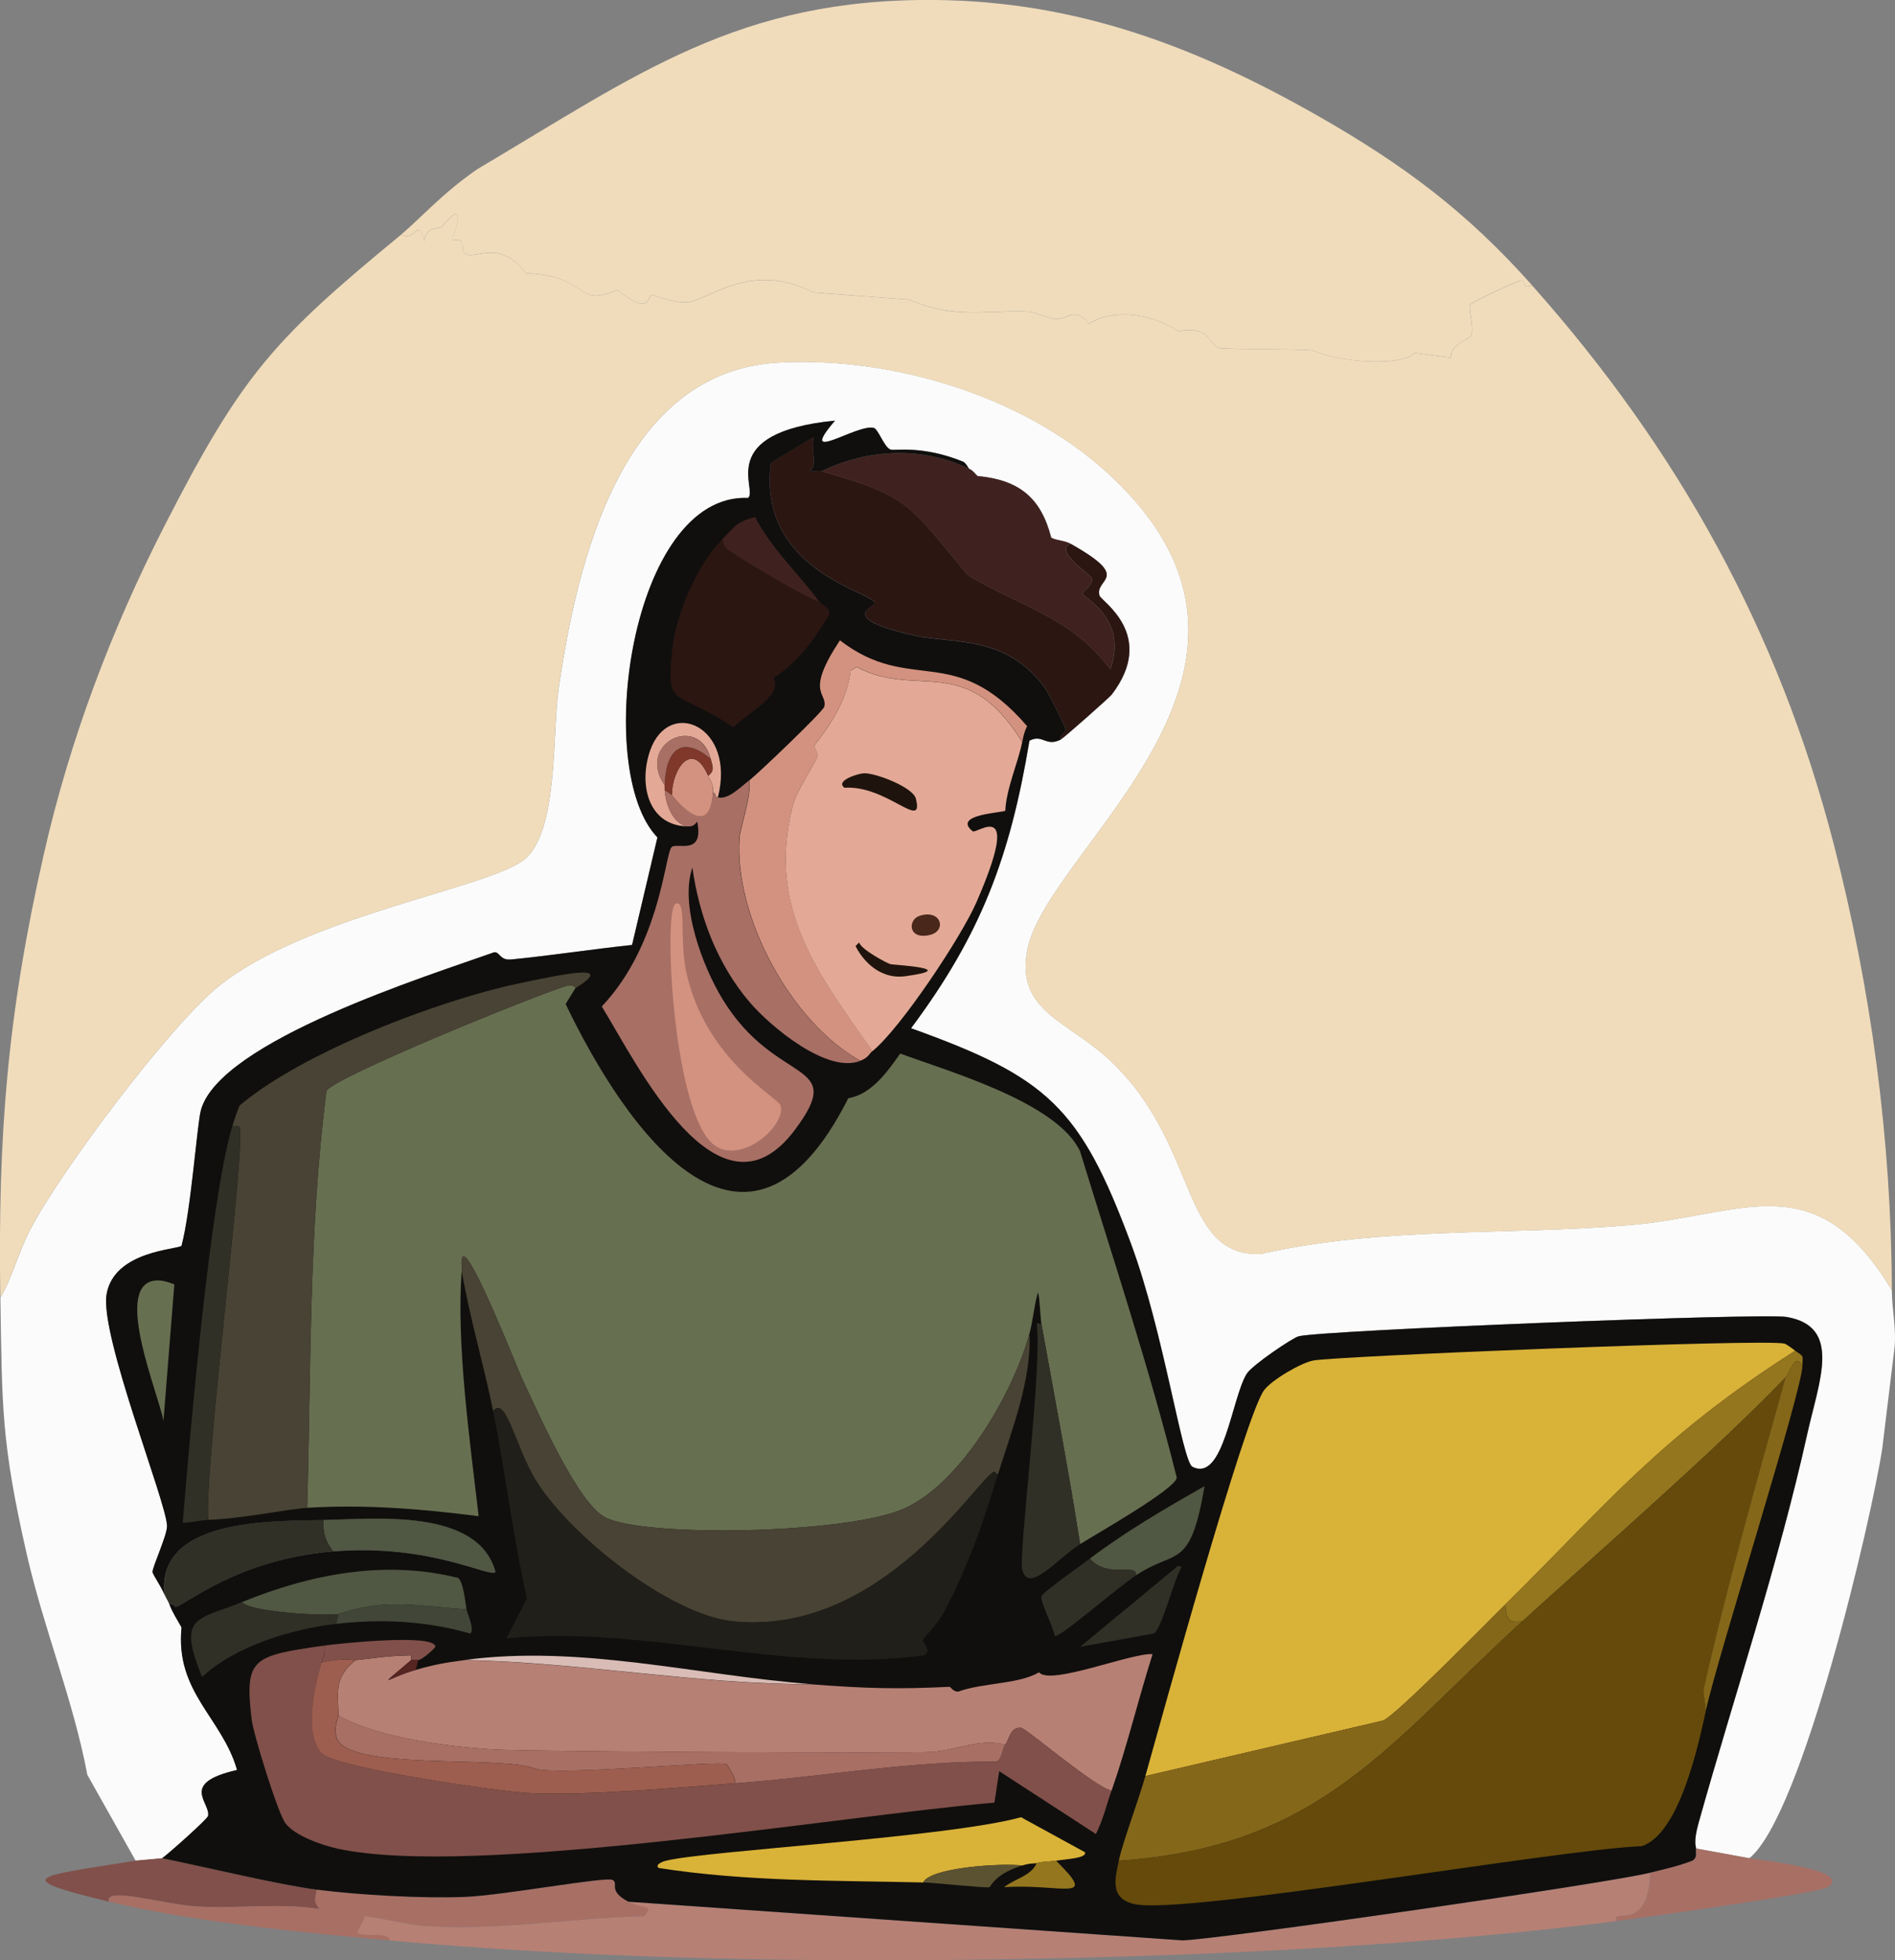
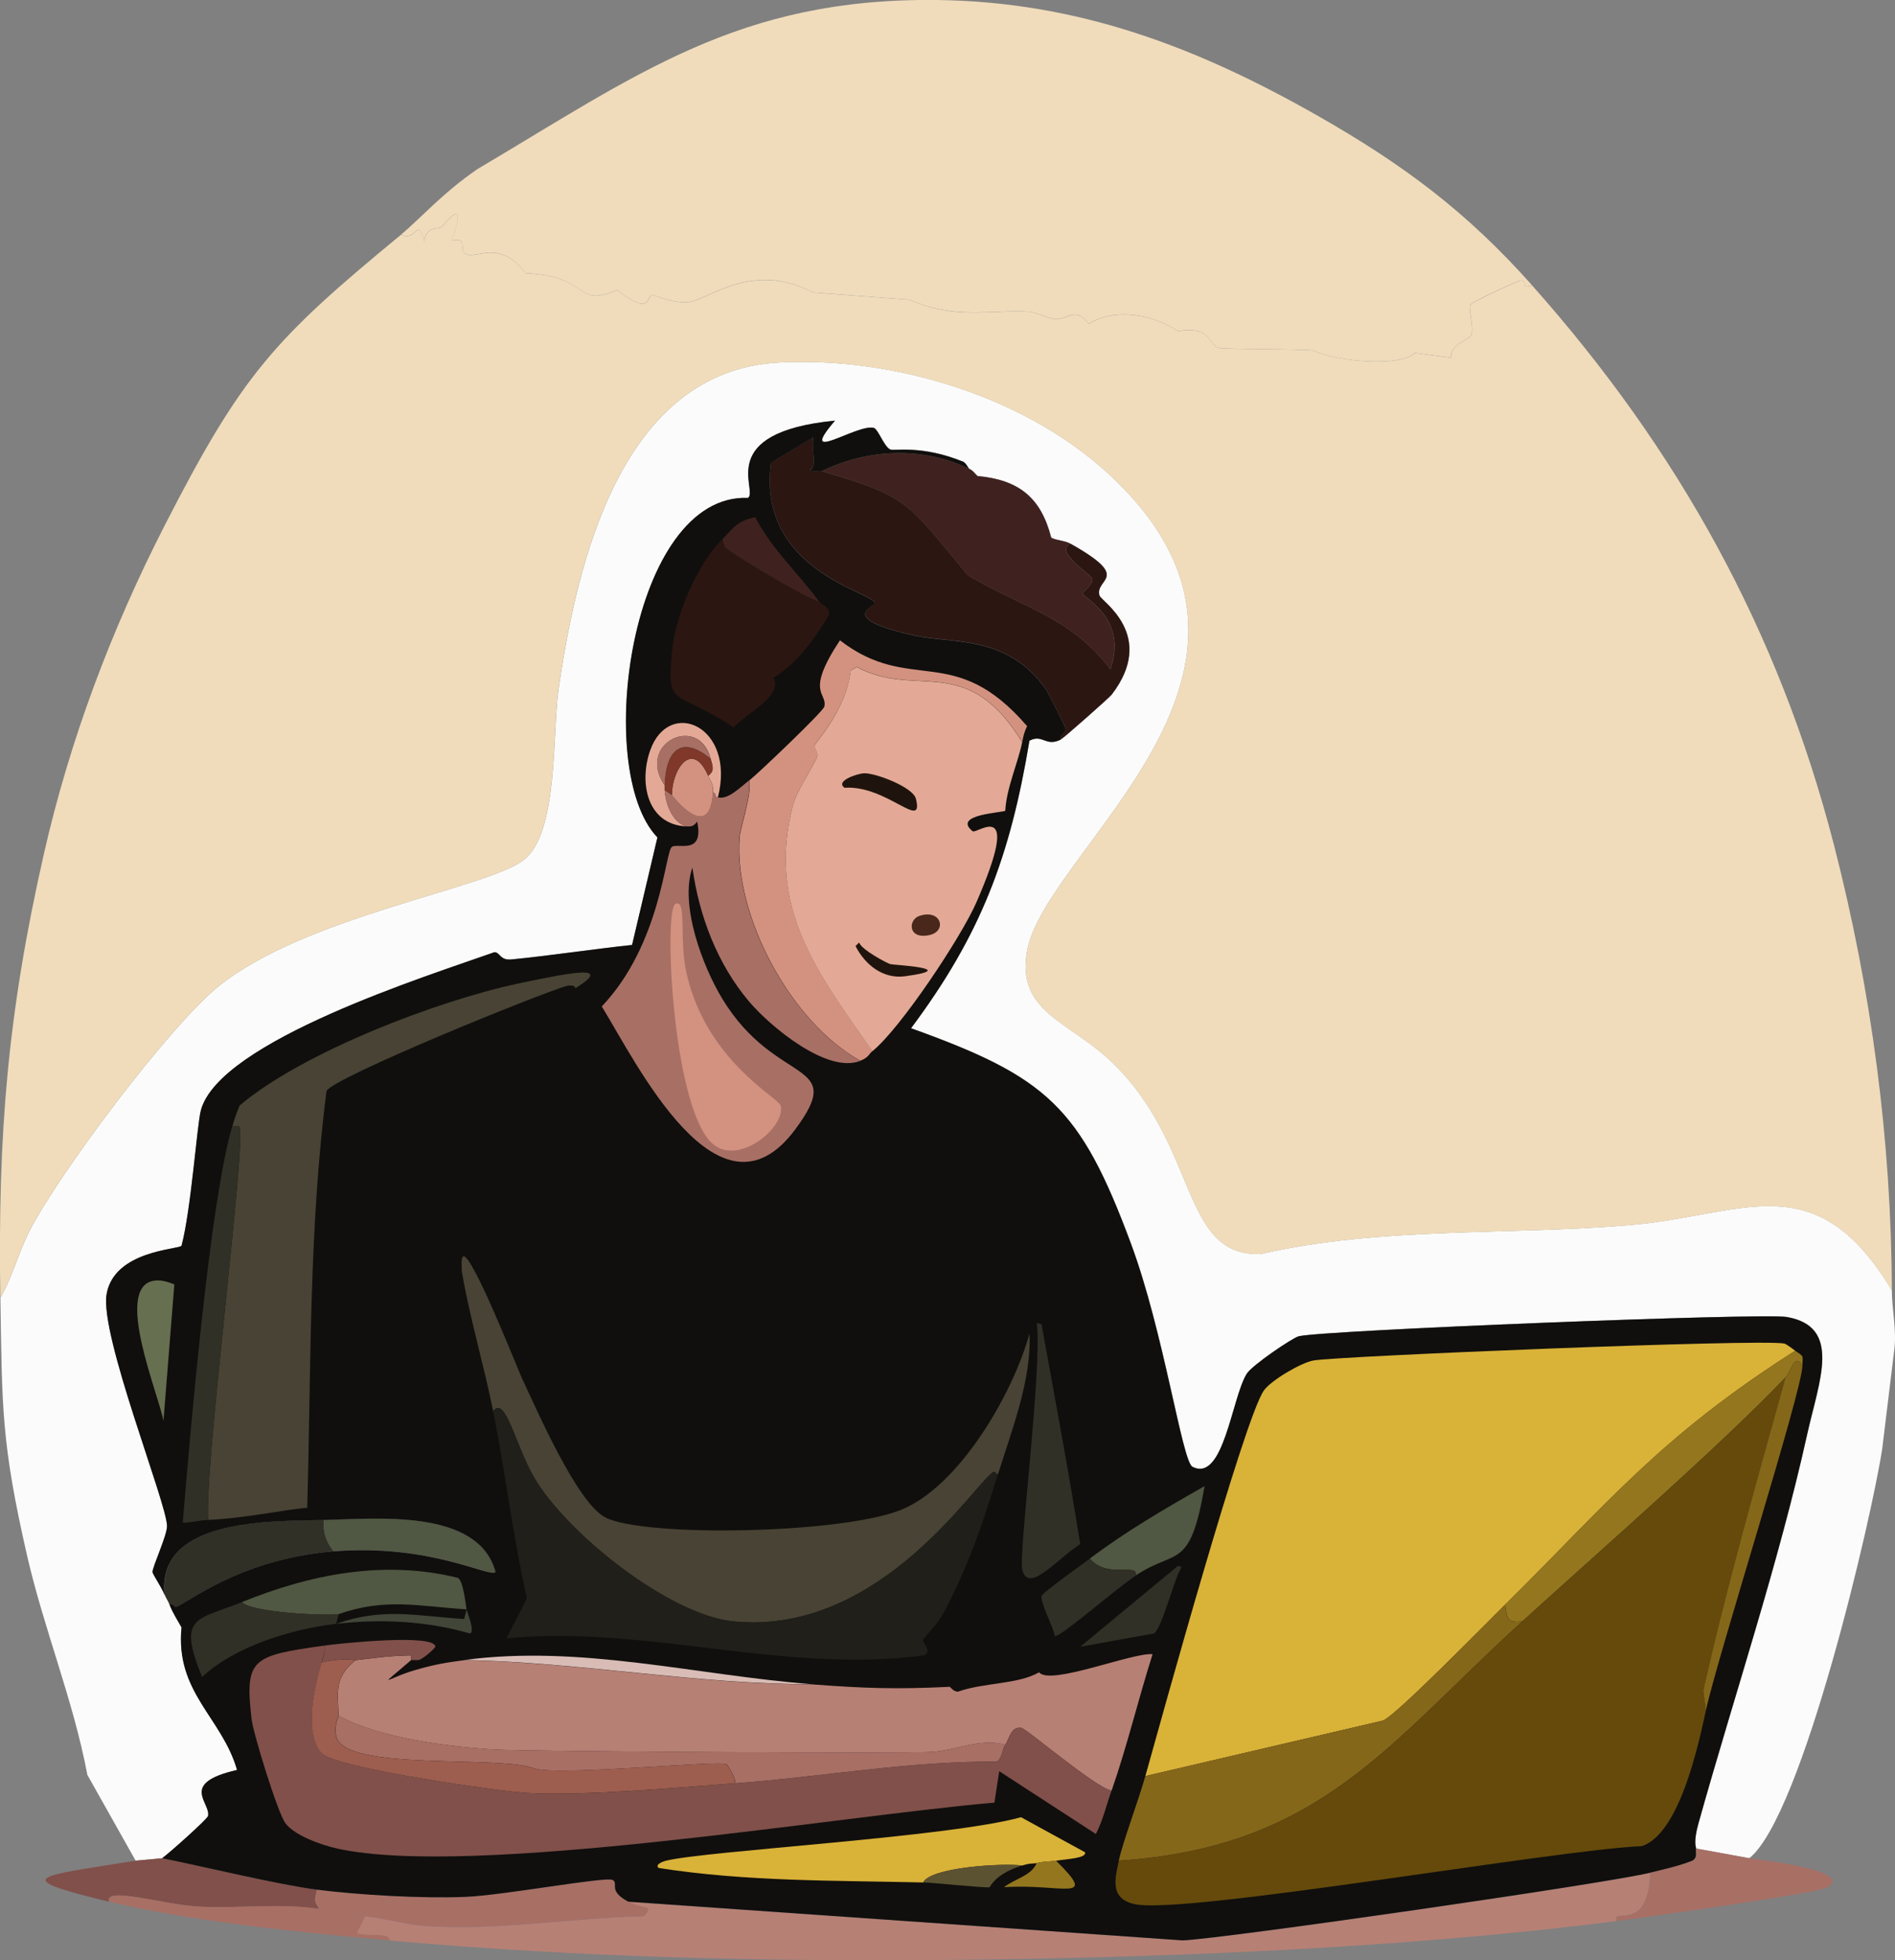
<svg xmlns="http://www.w3.org/2000/svg" id="Layer_2" data-name="Layer 2" viewBox="0 0 240.55 248.75">
  <rect x="0" y="0" width="240.55" height="248.75" fill="#808080" stroke="none" />
  <defs>
    <style>
      .cls-1 {
        fill: #505742;
      }

      .cls-1, .cls-2, .cls-3, .cls-4, .cls-5, .cls-6, .cls-7, .cls-8, .cls-9, .cls-10, .cls-11, .cls-12, .cls-13, .cls-14, .cls-15, .cls-16, .cls-17, .cls-18, .cls-19, .cls-20, .cls-21, .cls-22, .cls-23, .cls-24, .cls-25, .cls-26, .cls-27 {
        stroke-width: 0px;
      }

      .cls-2 {
        fill: #313027;
      }

      .cls-3 {
        fill: #49281b;
      }

      .cls-4 {
        fill: #484334;
      }

      .cls-5 {
        fill: #2b1612;
      }

      .cls-6 {
        fill: #5b5231;
      }

      .cls-7 {
        fill: #562421;
      }

      .cls-8 {
        fill: #81504a;
      }

      .cls-9 {
        fill: #94761f;
      }

      .cls-10 {
        fill: #3f221f;
      }

      .cls-11 {
        fill: #100f0d;
      }

      .cls-12 {
        fill: #414638;
      }

      .cls-13 {
        fill: #201f1a;
      }

      .cls-14 {
        fill: #a86f65;
      }

      .cls-15 {
        fill: #1f140d;
      }

      .cls-16 {
        fill: #d3927f;
      }

      .cls-17 {
        fill: #d9bcb6;
      }

      .cls-18 {
        fill: #d9b238;
      }

      .cls-19 {
        fill: #9d5e4f;
      }

      .cls-20 {
        fill: #b78075;
      }

      .cls-21 {
        fill: #85671a;
      }

      .cls-22 {
        fill: #80382a;
      }

      .cls-23 {
        fill: #654a0b;
      }

      .cls-24 {
        fill: #e3a996;
      }

      .cls-25 {
        fill: #f0dcbb;
      }

      .cls-26 {
        fill: #fbfbfb;
      }

      .cls-27 {
        fill: #676f51;
      }
    </style>
  </defs>
  <g id="Layer_1-2" data-name="Layer 1">
    <g>
      <path class="cls-26" d="m240.15,163.75c0,2.45.63,5.03.31,7.51l-1.53,12.57c-1.33,8.78-10.14,46.59-16.87,51.98-2.25-.41-4.5-.82-6.75-1.23.03-.16-.41-.67.31-3.22,4.56-16.29,10.14-32.86,13.8-49.37,1.49-6.73,4.47-13.65-2.61-14.87-3.05-.53-58.94,1.69-61.94,2.45-.77.2-5.9,3.66-6.59,4.75-1.91,3.04-2.93,13.86-6.9,11.81-1.31-.68-3.63-17.1-7.82-28.36-6.44-17.33-10.64-21.09-27.9-27.29,8.9-11.92,12.58-21.82,15.03-36.49,1.7-.9,2.04.82,3.99-.15.38-.19,6.18-5.33,6.44-5.67,5.79-7.54-1.32-11.89-1.53-12.57-.68-2.23,4.29-2.13-3.68-6.59-.75-.42-1.69-.37-2.45-.77-1.3-5.09-4.1-7.34-9.35-7.82-.36-.32-.61-.74-1.07-.92-.06-.02-.41-.77-.77-.92-5.21-2.12-8.65-1.36-9.2-1.53-.8-.25-1.57-2.62-2.15-2.76-2.14-.53-9.87,4.87-4.91-.92-15.41,1.53-9.69,8.86-11.04,9.81-14.9-.61-19.75,34.55-11.5,43.08l-3.22,13.65c-5.11.54-10.23,1.34-15.33,1.84-1.46.14-1.42-.93-2.15-.92-8.3,2.96-34.93,11.28-37.26,20.08-.48,1.81-1.24,12.62-2.45,17.17-.35.49-8.54.6-9.51,6.13-.92,5.23,7.64,26.51,7.67,29.44,0,1.2-1.88,5.24-1.84,5.83.02.34,1.07,1.78,1.53,2.91.17.42.46.81.61,1.23.37.99,1.02,1.99,1.53,2.91-.81,8.26,5.14,11.42,7.05,18.09-7.4,1.68-3.34,4.12-3.68,5.83-.08.41-4.94,4.73-5.83,5.37l-3.37.31-6.13-10.89c-1.79-9.5-5.52-18.51-7.67-27.9C.16,183.05.27,178.69.05,164.67c1.36-2.2,2.3-5.73,3.68-8.43,3.73-7.31,17.8-26.09,24.07-31.12,11.04-8.85,33.82-12.34,38.64-15.95,4.47-3.35,3.67-16.24,4.45-21.62,2.34-16.15,7.92-40.52,28.06-41.55,14.25-.73,30.69,4.14,41.4,13.8,27.57,24.88-7.59,47.76-9.97,60.87-1.39,7.71,5.18,8.85,10.58,13.95,11.3,10.67,8.77,24.78,19.01,24.53,15.4-3.52,31.3-2.36,46.92-3.68,14.48-1.23,23.51-7.92,33.27,8.28Z" />
      <g>
        <path class="cls-25" d="m194.46,36.19c18.59,20.9,31.33,43.87,38.33,70.99,4.76,18.47,7.3,37.51,7.36,56.58-9.76-16.2-18.79-9.51-33.27-8.28-15.61,1.32-31.52.16-46.92,3.68-10.24.25-7.71-13.86-19.01-24.53-5.4-5.1-11.97-6.24-10.58-13.95,2.37-13.11,37.54-35.99,9.97-60.87-10.71-9.66-27.15-14.53-41.4-13.8-20.14,1.03-25.72,25.4-28.06,41.55-.78,5.37.03,18.27-4.45,21.62-4.82,3.6-27.6,7.1-38.64,15.95-6.27,5.03-20.34,23.81-24.07,31.12-1.38,2.7-2.32,6.23-3.68,8.43-.32-20.73.91-35.97,5.52-56.27,3.29-14.5,8.57-28.49,15.33-41.7,9.83-19.2,13.85-23.63,30.05-36.95,1.92,1.06,2.09-2.49,2.91.92.21-2.04,1.78-1.57,2.15-1.84.45-.33,3.46-4.48,1.38,1.69,2.09-.49.88,1.27,1.69,1.69,1.48.76,4.25-1.98,7.67,2.45,8.46.38,5.94,4.44,11.65,2.15,4.2,3.39,3.82.77,4.29.61.27-.09,2.52,1.06,4.6.92,2.63-.18,8.02-5.34,15.95-1.23l12.27.92c5.72,2.57,10.16,1.23,15.33,1.53.3.02,2.36.86,3.07.92,1.63.13,2.62-1.68,4.29.61,3.47-2.11,8.19-1.15,11.35.92,4.31-.68,3.82,1.73,5.21,2.15.57.17,10.33.11,11.96.31,2.74,1.37,11,2.18,12.88.31l4.6.61c-.09-1.83,2.44-2.3,2.61-2.91.31-1.15-.44-3.39-.15-3.83.21-.32,6.03-3.05,6.44-3.07.9-.03-.15,1.25,1.38.61Z" />
        <path class="cls-25" d="m194.46,36.19c-1.53.63-.48-.64-1.38-.61-.41.01-6.23,2.74-6.44,3.07-.29.44.46,2.68.15,3.83-.16.62-2.7,1.09-2.61,2.91l-4.6-.61c-1.88,1.88-10.14,1.07-12.88-.31-1.63-.19-11.39-.14-11.96-.31-1.39-.42-.9-2.83-5.21-2.15-3.16-2.07-7.88-3.03-11.35-.92-1.67-2.3-2.66-.48-4.29-.61-.7-.06-2.76-.9-3.07-.92-5.17-.3-9.61,1.03-15.33-1.53l-12.27-.92c-7.93-4.12-13.32,1.05-15.95,1.23-2.08.14-4.33-1.01-4.6-.92-.47.16-.09,2.78-4.29-.61-5.71,2.3-3.19-1.76-11.65-2.15-3.41-4.44-6.19-1.69-7.67-2.45-.8-.41.41-2.18-1.69-1.69,2.08-6.17-.93-2.01-1.38-1.69-.36.27-1.94-.2-2.15,1.84-.82-3.41-.99.14-2.91-.92,2.42-1.99,5.12-5.15,9.66-8.28C80.94,9.42,93.84-.27,118.87,0c17.94.2,33.09,5.97,48.45,14.72,10.84,6.18,18.85,12.15,27.14,21.46Z" />
      </g>
      <g>
        <path class="cls-5" d="m104.31,59.8c11.09,3.18,10.84,3.96,18.55,13.19,6.73,4.06,13.01,5.22,18.09,11.96,2.31-6.56-3.53-9.1-3.53-9.66,0-.11,1.36-1.16,1.23-1.84-.11-.56-4.92-3.45-2.76-4.45,7.97,4.47,3,4.36,3.68,6.59.21.69,7.32,5.03,1.53,12.57-.26.34-6.06,5.48-6.44,5.67-.19-.65.68-.8.61-1.38-.03-.27-2.3-4.68-2.45-4.91-4.92-7.06-11.88-5.83-16.71-6.9-10.06-2.23-5.01-3.67-5.06-4.14-.14-1.34-15-4.07-13.19-17.79l5.37-3.22c-.29,1.44.58,3.88-.46,4.14.13.34,1.16.05,1.53.15Z" />
        <path class="cls-10" d="m123.01,59.49c.47.18.72.6,1.07.92,5.25.48,8.05,2.73,9.35,7.82.77.39,1.7.35,2.45.77-2.16,1,2.65,3.89,2.76,4.45.14.68-1.23,1.73-1.23,1.84,0,.56,5.84,3.1,3.53,9.66-5.08-6.74-11.37-7.9-18.09-11.96-7.72-9.22-7.47-10.01-18.55-13.19,5.85-2.87,12.81-3.15,18.71-.31Z" />
      </g>
      <g>
        <path class="cls-20" d="m205.19,243.79c-26.21,3.37-56.47,4.62-82.95,4.91-24.27.26-48.66-.28-72.83-2.45.09-1.09-2.75-.4-4.14-.92l1.07-2.15c2.15.22,5.36,1.08,7.51,1.23,9.31.66,18.61-1.02,27.9-1.23,1.29-1.54.02-.76-1.99-1.84l70.37,4.91c5.12-.19,54.21-7.27,59.33-8.59-.18,6.12-3.08,5.27-4.14,5.52-.23.05-.16.41-.15.61Z" />
        <path class="cls-8" d="m20.59,235.81c5.27,1.06,14.93,3.4,19.62,3.99-.21,1.34-.47,1.27.31,2.45-5.12-.78-10.36,0-15.49-.31-4.29-.25-11.87-2.6-11.19-.61-12.98-3.13-9.11-3.18,3.37-5.21l3.37-.31Z" />
        <path class="cls-14" d="m222.06,235.81c1.11.2,13.26,1.48,9.97,3.68-1.13.75-23.59,3.88-26.83,4.29,0-.21-.07-.56.15-.61,1.06-.25,3.96.6,4.14-5.52,1.82-.47,3.61-.84,5.37-1.53.71-.43.35-.99.46-1.53,2.25.41,4.5.81,6.75,1.23Z" />
        <path class="cls-14" d="m40.53,242.25c2.69-.39,3.43.68,5.83.92l-1.07,2.15c1.39.52,4.23-.17,4.14.92-10.99-.99-25.01-2.36-35.57-4.91-.67-1.99,6.91.36,11.19.61,5.13.3,10.37-.48,15.49.31Z" />
        <path class="cls-14" d="m79.78,241.33c2.02,1.08,3.28.3,1.99,1.84-9.3.2-18.59,1.88-27.9,1.23-2.15-.15-5.36-1.01-7.51-1.23-2.39-.24-3.14-1.31-5.83-.92-.78-1.18-.52-1.12-.31-2.45,5.46.69,13.4,1.14,18.86.92,4.89-.19,17.89-2.61,18.71-2.15.84.48-.69,1.32,1.99,2.76Z" />
      </g>
      <g>
        <path class="cls-2" d="m41.14,192.88c-.14,1.63.27,2.77,1.23,3.99-12.2.98-19.01,6.96-20.08,7.05-.04,0-.26-.45-.77-.31-.16-.42-.44-.81-.61-1.23-1.05-9.77,13.59-9.36,20.24-9.51Z" />
        <path class="cls-1" d="m42.37,196.87c-.96-1.21-1.36-2.35-1.23-3.99,6.56-.14,19.59-1.5,21.77,6.59-.59.85-8.12-3.6-20.54-2.61Z" />
        <g>
          <path class="cls-11" d="m123.01,59.49c-5.89-2.84-12.86-2.56-18.71.31-.38-.11-1.4.19-1.53-.15,1.04-.26.17-2.7.46-4.14l-5.37,3.22c-1.81,13.72,13.05,16.45,13.19,17.79.05.47-5.01,1.91,5.06,4.14,4.83,1.07,11.79-.16,16.71,6.9.16.23,2.42,4.63,2.45,4.91.07.58-.8.73-.61,1.38-1.95.98-2.28-.74-3.99.15-2.44,14.67-6.12,24.57-15.03,36.49,17.26,6.2,21.46,9.96,27.9,27.29,4.19,11.26,6.51,27.69,7.82,28.36,3.97,2.05,4.99-8.77,6.9-11.81.69-1.1,5.82-4.56,6.59-4.75,3-.76,58.89-2.98,61.94-2.45,7.08,1.22,4.1,8.14,2.61,14.87-3.66,16.51-9.24,33.08-13.8,49.37-.71,2.55-.27,3.06-.31,3.22-.11.54.25,1.1-.46,1.53-1.76.7-3.55,1.07-5.37,1.53-5.13,1.31-54.21,8.39-59.33,8.59l-70.37-4.91c-2.69-1.43-1.15-2.28-1.99-2.76-.82-.47-13.82,1.95-18.71,2.15-5.45.22-13.4-.23-18.86-.92-4.69-.59-14.35-2.92-19.62-3.99.89-.64,5.74-4.96,5.83-5.37.34-1.71-3.72-4.14,3.68-5.83-1.92-6.67-7.86-9.83-7.05-18.09-.52-.93-1.16-1.92-1.53-2.91.51-.14.73.31.77.31,1.07-.1,7.89-6.08,20.08-7.05,12.42-.99,19.95,3.46,20.54,2.61-2.18-8.09-15.21-6.74-21.77-6.59-6.65.15-21.29-.26-20.24,9.51-.46-1.14-1.51-2.58-1.53-2.91-.04-.59,1.85-4.63,1.84-5.83-.02-2.92-8.58-24.21-7.67-29.44.97-5.54,9.15-5.65,9.51-6.13,1.21-4.55,1.97-15.36,2.45-17.17,2.33-8.8,28.96-17.13,37.26-20.08.73,0,.69,1.06,2.15.92,5.11-.5,10.23-1.3,15.33-1.84l3.22-13.65c-8.25-8.53-3.4-43.69,11.5-43.08,1.35-.95-4.37-8.29,11.04-9.81-4.96,5.79,2.76.39,4.91.92.58.14,1.35,2.51,2.15,2.76.55.17,3.99-.58,9.2,1.53.36.15.71.9.77.92Z" />
          <g>
            <g>
              <path class="cls-18" d="m227.88,171.42c-17.24,10.97-23.89,19.46-36.8,32.2-2.58,2.54-13.66,13.88-15.49,14.72l-30.2,7.05c2.08-7.42,12.53-45.3,15.03-48.91.91-1.32,4.75-3.55,6.29-3.83,2.94-.55,56.87-2.76,59.79-2.15.22.04,1.11.69,1.38.92Z" />
              <path class="cls-23" d="m216.54,217.11c-1,4.57-3.39,15.61-8.13,17.17-11.1.47-58.08,8.75-64.39,7.36-3.22-.71-2.46-3.3-1.99-5.52,25.64-1.71,34.3-14.97,51.21-30.36,9.63-8.76,25.16-22.28,33.42-30.97-3.64,13.21-7.43,26.34-10.43,39.71-.03.14.33,2.48.31,2.61Z" />
              <path class="cls-21" d="m193.23,205.76c-16.91,15.39-25.57,28.65-51.21,30.36.47-2.27,2.48-7.57,3.37-10.73l30.2-7.05c1.82-.84,12.91-12.17,15.49-14.72.2,1.82.21,2.38,2.15,2.15Z" />
              <path class="cls-9" d="m228.8,173.26c-1.05-1.57-1.39.73-2.15,1.53-8.27,8.69-23.8,22.21-33.42,30.97-1.93.23-1.94-.33-2.15-2.15,12.9-12.74,19.56-21.23,36.8-32.2.22.19.83.48.92.77.06.2,0,.69,0,1.07Z" />
              <path class="cls-21" d="m228.8,173.26c.06,2.97-10.76,36.93-12.27,43.85.03-.13-.34-2.46-.31-2.61,3-13.37,6.78-26.5,10.43-39.71.76-.8,1.09-3.1,2.15-1.53Z" />
            </g>
            <path class="cls-27" d="m19.52,162.53c.91-.15,1.78.14,2.61.46l-1.38,17.33c-.56-3.25-6.36-16.94-1.23-17.79Z" />
            <g>
-               <path class="cls-27" d="m73.03,125.42l-1.23,1.99c7.69,16.02,22.92,37.68,35.88,11.96,2.95-.5,4.95-3.34,6.59-5.67,6.27,2.3,19.96,6.23,22.84,12.42,4.23,13.78,8.77,27.41,12.27,41.4-.13,1.44-10.55,7.34-12.27,8.43-1.47-9.33-3.23-18.61-4.91-27.9-.14-.75-.25-3.98-.46-3.99-.49,1.72-.6,3.49-1.07,5.21-2.03,7.49-8.9,19.45-16.41,22.38-7.68,3.01-32.44,3.45-37.41.92-3.57-1.82-8.63-13.51-10.58-17.63-.52-1.1-6.5-16.31-7.51-15.49-.3.49-.11,1.23-.15,1.84-.71,9.28,1.06,21.69,2.15,31.12-7.29-.94-14.44-1.51-21.77-1.07.51-17.64.19-35.35,2.45-52.9.86-1.72,27.07-12.37,30.51-13.34.3-.08,1.11-.1,1.07.31Z" />
              <path class="cls-4" d="m73.03,125.42c.03-.41-.77-.39-1.07-.31-3.44.97-29.65,11.62-30.51,13.34-2.26,17.54-1.95,35.25-2.45,52.9-2.53.15-7.87,1.33-12.57,1.53-.53-6.47,4.8-47.46,3.99-49.83-.09-.27-.66-.13-.92-.15.26-.88.56-1.76.92-2.61,7.99-6.77,25.18-13.32,35.42-15.49,6.82-1.44,12.06-2.44,7.21.61Z" />
              <path class="cls-2" d="m26.42,192.88c-1.26.06-2.96.49-3.22.31.98-11.77,3.44-40.64,6.29-50.29.26.03.83-.12.92.15.81,2.36-4.51,43.36-3.99,49.83Z" />
              <g>
                <path class="cls-4" d="m130.68,169.27c.29,5.77-2.26,12.27-3.99,17.79-.24.07-.4-.32-.46-.31-1.92.49-14.11,20.89-33.12,19.01-8.18-.81-21.19-11.2-25.3-18.25-2.41-4.13-3.66-10.52-5.21-8.43-1.2-5.98-2.96-11.78-3.99-17.79.05-.61-.15-1.35.15-1.84,1.01-.83,6.99,14.38,7.51,15.49,1.95,4.12,7.01,15.81,10.58,17.63,4.97,2.53,29.73,2.09,37.41-.92,7.51-2.94,14.37-14.9,16.41-22.38Z" />
                <path class="cls-13" d="m126.69,187.06c-2.04,6.53-3.57,11.18-6.75,17.33-.9,1.75-2.7,3.46-2.76,3.68-.14.5,1.21,1.34.15,1.99-17.73,2.41-35.27-3.86-53.05-2.15l2.61-5.06c-1.79-7.86-2.71-15.87-4.29-23.76,1.55-2.09,2.81,4.31,5.21,8.43,4.11,7.04,17.11,17.43,25.3,18.25,19.01,1.88,31.19-18.52,33.12-19.01.06-.02.22.37.46.31Z" />
                <path class="cls-2" d="m132.21,168.05c1.68,9.29,3.43,18.57,4.91,27.9-2.98,1.9-6.59,6.42-7.36,3.22-.48-1.99,2.59-25.82,1.84-31.28l.61.15Z" />
              </g>
              <path class="cls-1" d="m59.23,204.23c-6.05-.38-10.29-1.49-16.25.61-2.02.26-11.32-.27-12.27-1.53,8.73-3.56,18.15-5.39,27.44-3.07.68.51.91,3.07,1.07,3.99Z" />
              <path class="cls-2" d="m30.71,203.31c.94,1.26,10.25,1.8,12.27,1.53l-.31,1.23c-5.59.64-12.85,2.83-17.02,6.75-3.21-7.89-.62-7.19,5.06-9.51Z" />
              <path class="cls-1" d="m144.17,199.94c.32-1.71-3.53.51-5.83-2.15,4.62-3.48,9.55-6.35,14.57-9.2-1.85,10.83-3.61,7.89-8.74,11.35Z" />
              <path class="cls-2" d="m144.17,199.94c-2.78,1.88-9.7,7.96-10.27,7.67-.21-1.18-1.86-4.29-1.69-5.06.1-.44,5.28-4.11,6.13-4.75,2.29,2.66,6.15.44,5.83,2.15Z" />
              <path class="cls-2" d="m149.54,198.71l.46.15c-.96,1.44-2.5,7.84-3.53,8.43l-9.35,1.69,12.42-10.27Z" />
-               <path class="cls-12" d="m59.23,204.23c.11.6,1.07,2.67.46,3.07-5.55-1.6-11.29-1.88-17.02-1.23l.31-1.23c5.97-2.11,10.21-.99,16.25-.61Z" />
+               <path class="cls-12" d="m59.23,204.23c.11.6,1.07,2.67.46,3.07-5.55-1.6-11.29-1.88-17.02-1.23c5.97-2.11,10.21-.99,16.25-.61Z" />
            </g>
            <g>
              <path class="cls-18" d="m134.05,236.12c-.87.15-1.52.08-2.45.31-.39.09-.8-.03-1.84.31-2.73-.32-11.66.25-12.57,2.15-11.2-.26-22.5-.1-33.58-1.84-.57-.47.72-.87.92-.92,5.22-1.28,35.79-2.96,45.08-5.52l8.13,4.45c.19.77-2.31.84-3.68,1.07Z" />
              <path class="cls-6" d="m129.76,236.73c-1.62.52-3.26,1.29-4.14,2.76-.45.14-7.13-.58-8.43-.61.91-1.9,9.84-2.47,12.57-2.15Z" />
              <path class="cls-9" d="m134.05,236.12c5.52,5.45.75,2.88-6.59,3.37,1.32-1.07,3.45-1.42,4.14-3.07.94-.22,1.59-.16,2.45-.31Z" />
            </g>
            <g>
              <path class="cls-20" d="m141.1,227.23c-2.04-.33-10.8-7.9-11.5-7.97-1.32-.14-1.46,1.4-1.99,2.15-3.23-.85-6.22.72-9.35.92-3.44.22-51.32-.06-55.5-.31-5.86-.35-14.67-1.45-19.78-4.29-.07-3.06-.6-4.79,2.15-7.05,2.64-.27,3.85-.54,6.9-.61.25,0,.12.61.15.61-4.6,3.96-3.14,2.3.61,1.23,2.42-.69,3.68-.9,6.13-1.23,14.78.28,29.4,3.08,44.16,3.07,6.67.51,10.75.64,17.48.31.06,0,.48.65,1.07.61,3.23-1.16,7.59-.9,10.27-2.45,1.38,1.74,11.87-2.54,14.41-2.3-1.83,5.74-3.22,11.64-5.21,17.33Z" />
              <path class="cls-8" d="m41.14,208.83c.16.82-.09,1.4-.31,2.15-.84,2.92-2.31,8.88,0,11.5,1.66,1.88,22.69,4.88,26.22,5.06,7.44.37,18.43-.64,26.22-1.23,11.09-.83,22.14-2.83,33.27-2.76.73-.52.64-1.54,1.07-2.15.54-.75.67-2.28,1.99-2.15.7.07,9.45,7.64,11.5,7.97-.65,1.84-1.09,3.77-1.99,5.52l-12.27-7.97-.61,3.99c-19.8,1.68-66.26,9.59-83.41,5.83-1.94-.43-5.38-1.61-6.59-3.22-.97-1.29-4.08-11.36-4.29-13.19-.91-7.77.08-8.05,9.2-9.35Z" />
              <path class="cls-17" d="m103.08,213.73c-14.76.01-29.38-2.79-44.16-3.07,14.83-1.98,29.38,1.93,44.16,3.07Z" />
              <path class="cls-8" d="m53.1,210.67s-.78,0-.92,0c-.03,0,.09-.62-.15-.61-3.05.07-4.25.34-6.9.61-.21.02-1.57-.35-4.29.31.22-.75.47-1.33.31-2.15,1.98-.28,14.13-1.55,14.11.15,0,.14-1.52,1.56-2.15,1.69Z" />
-               <path class="cls-7" d="m53.1,210.67l-.31,1.23c-3.76,1.08-5.21,2.73-.61-1.23.14,0,.87,0,.92,0Z" />
              <path class="cls-14" d="m127.61,221.4c-.43.6-.34,1.63-1.07,2.15-11.13-.07-22.18,1.93-33.27,2.76.31-.44-.95-2.4-1.07-2.45-1.13-.44-20.91,1.47-24.22.61-4.38-1.82-24.34.4-25.3-4.14-.3-1.43.31-2.48.31-2.61,5.11,2.84,13.92,3.95,19.78,4.29,4.19.25,52.06.52,55.5.31,3.14-.2,6.13-1.77,9.35-.92Z" />
              <path class="cls-19" d="m45.12,210.67c-2.75,2.26-2.22,4-2.15,7.05,0,.13-.61,1.18-.31,2.61.96,4.54,20.92,2.32,25.3,4.14,3.31.85,23.1-1.05,24.22-.61.12.05,1.39,2.01,1.07,2.45-7.79.58-18.78,1.6-26.22,1.23-3.53-.18-24.56-3.18-26.22-5.06-2.31-2.62-.84-8.58,0-11.5,2.72-.65,4.08-.28,4.29-.31Z" />
            </g>
            <g>
              <g>
                <path class="cls-5" d="m91.73,68.39c-.01.27.26,1.02.31,1.07.55.65,10.22,6.47,11.96,6.9.23.32,1.46.74,1.23,1.69-1.83,3.01-3.95,6.06-7.05,7.97,1.29,2.29-3.37,4.43-5.06,6.29-7.52-5.04-8.51-2.15-7.82-9.66.41-4.42,3.2-11.15,6.44-14.26Z" />
                <path class="cls-10" d="m104,76.36c-1.74-.43-11.41-6.25-11.96-6.9-.04-.05-.32-.8-.31-1.07,1.4-1.34,1.63-2.2,4.14-2.76,2.08,4.06,5.49,7.14,8.13,10.73Z" />
              </g>
              <g>
                <path class="cls-16" d="m129.76,94.14c-7.12-11.49-13.36-5.41-21-9.51l-.77.46c-.58,4.99-4.39,9.01-4.6,9.51-.1.23.58.89.31,1.53-.47,1.11-2.6,4.3-3.07,6.13-3.3,12.99,3.18,21.18,10.12,31.12-.47.38-.44.78-1.53,1.23-8.85-4.86-16.09-18.46-15.33-28.36.1-1.26,1.56-5.46,1.23-7.21,1.11-.88,9.34-8.71,9.51-9.35.46-1.83-2.52-1.62,1.99-8.43,9.03,6.94,14.47.1,23.76,10.89-.35.72-.47,1.21-.61,1.99Z" />
                <path class="cls-24" d="m91.12,101.2c-.62-.17-.07-.51-.61-.61.07-1.11-.25-1.3-.61-2.15.89-.64.53-1.29.31-2.15-1.5-5.78-9.51-1.98-5.83,3.37,0,.2-.01.41,0,.61.12,1.81.98,4.1,2.76,4.6-5-.21-6.06-5.55-4.6-9.66,2.39-6.73,10.89-3.08,8.59,5.98Z" />
                <g>
                  <path class="cls-24" d="m129.76,94.14c-.47,2.49-2.02,5.9-2.15,8.74-.17.25-6.84.45-4.14,2.61.51.41,6.44-4.63.46,9.05-1.9,4.35-9.6,15.96-13.19,18.86-6.94-9.94-13.42-18.14-10.12-31.12.47-1.84,2.6-5.02,3.07-6.13.27-.64-.41-1.3-.31-1.53.21-.49,4.02-4.51,4.6-9.51l.77-.46c7.65,4.09,13.89-1.99,21,9.51Z" />
                  <path class="cls-15" d="m109.67,98.13c1.41-.07,6.22,1.75,6.59,3.22,1.07,4.22-3.71-1.75-9.05-1.38-1.24-.86,1.62-1.8,2.45-1.84Z" />
                  <path class="cls-15" d="m109.06,119.6c.21.87,3.56,2.66,3.99,2.76.37.09,9.09.54,1.84,1.53-2.8.38-5.08-1.46-6.29-3.83l.46-.46Z" />
                  <path class="cls-3" d="m116.73,116.22c2.76-.9,3.54,1.96,1.23,2.45-2.73.58-2.72-1.97-1.23-2.45Z" />
                </g>
                <g>
                  <path class="cls-14" d="m109.21,134.62c-4.15,1.69-11.4-4.31-14.11-7.51-4.06-4.79-6.35-10.88-7.21-17.02-1.63,4.78,1.29,12.54,3.83,16.71,6.83,11.19,15.92,7.55,9.2,16.56-9.69,12.99-20.14-8.51-24.53-15.64,7.5-7.89,8.02-19.54,8.89-20.24.72-.57,4.12,1.12,3.22-3.22-.46.59-.65.64-1.38.61-1.78-.49-2.64-2.79-2.76-4.6.22.11.89.57.92.61,2.02,2.51,4.9,4.68,5.21-.31.54.1,0,.44.61.61,1.29.36,2.81-1.22,3.99-2.15.33,1.75-1.13,5.94-1.23,7.21-.76,9.9,6.49,23.51,15.33,28.36Z" />
                  <path class="cls-16" d="m85.75,114.69c1.48-.6.43,4.46,1.38,8.74,2.46,11.14,11.68,15.85,11.96,16.87.73,2.71-5.59,8.03-8.89,4.6-4.88-5.07-5.98-29.58-4.45-30.2Z" />
                </g>
                <path class="cls-16" d="m89.89,98.44c.37.84.68,1.03.61,2.15-.31,4.99-3.2,2.82-5.21.31,0-3.25,2.57-7.11,4.6-2.45Z" />
                <path class="cls-22" d="m90.2,96.29c.22.85.58,1.51-.31,2.15-2.03-4.66-4.59-.8-4.6,2.45-.03-.04-.7-.51-.92-.61-.01-.2,0-.41,0-.61.13-4.31,2.03-6.51,5.83-3.37Z" />
                <path class="cls-14" d="m90.2,96.29c-3.79-3.14-5.7-.94-5.83,3.37-3.69-5.35,4.33-9.15,5.83-3.37Z" />
              </g>
            </g>
          </g>
        </g>
      </g>
    </g>
  </g>
</svg>